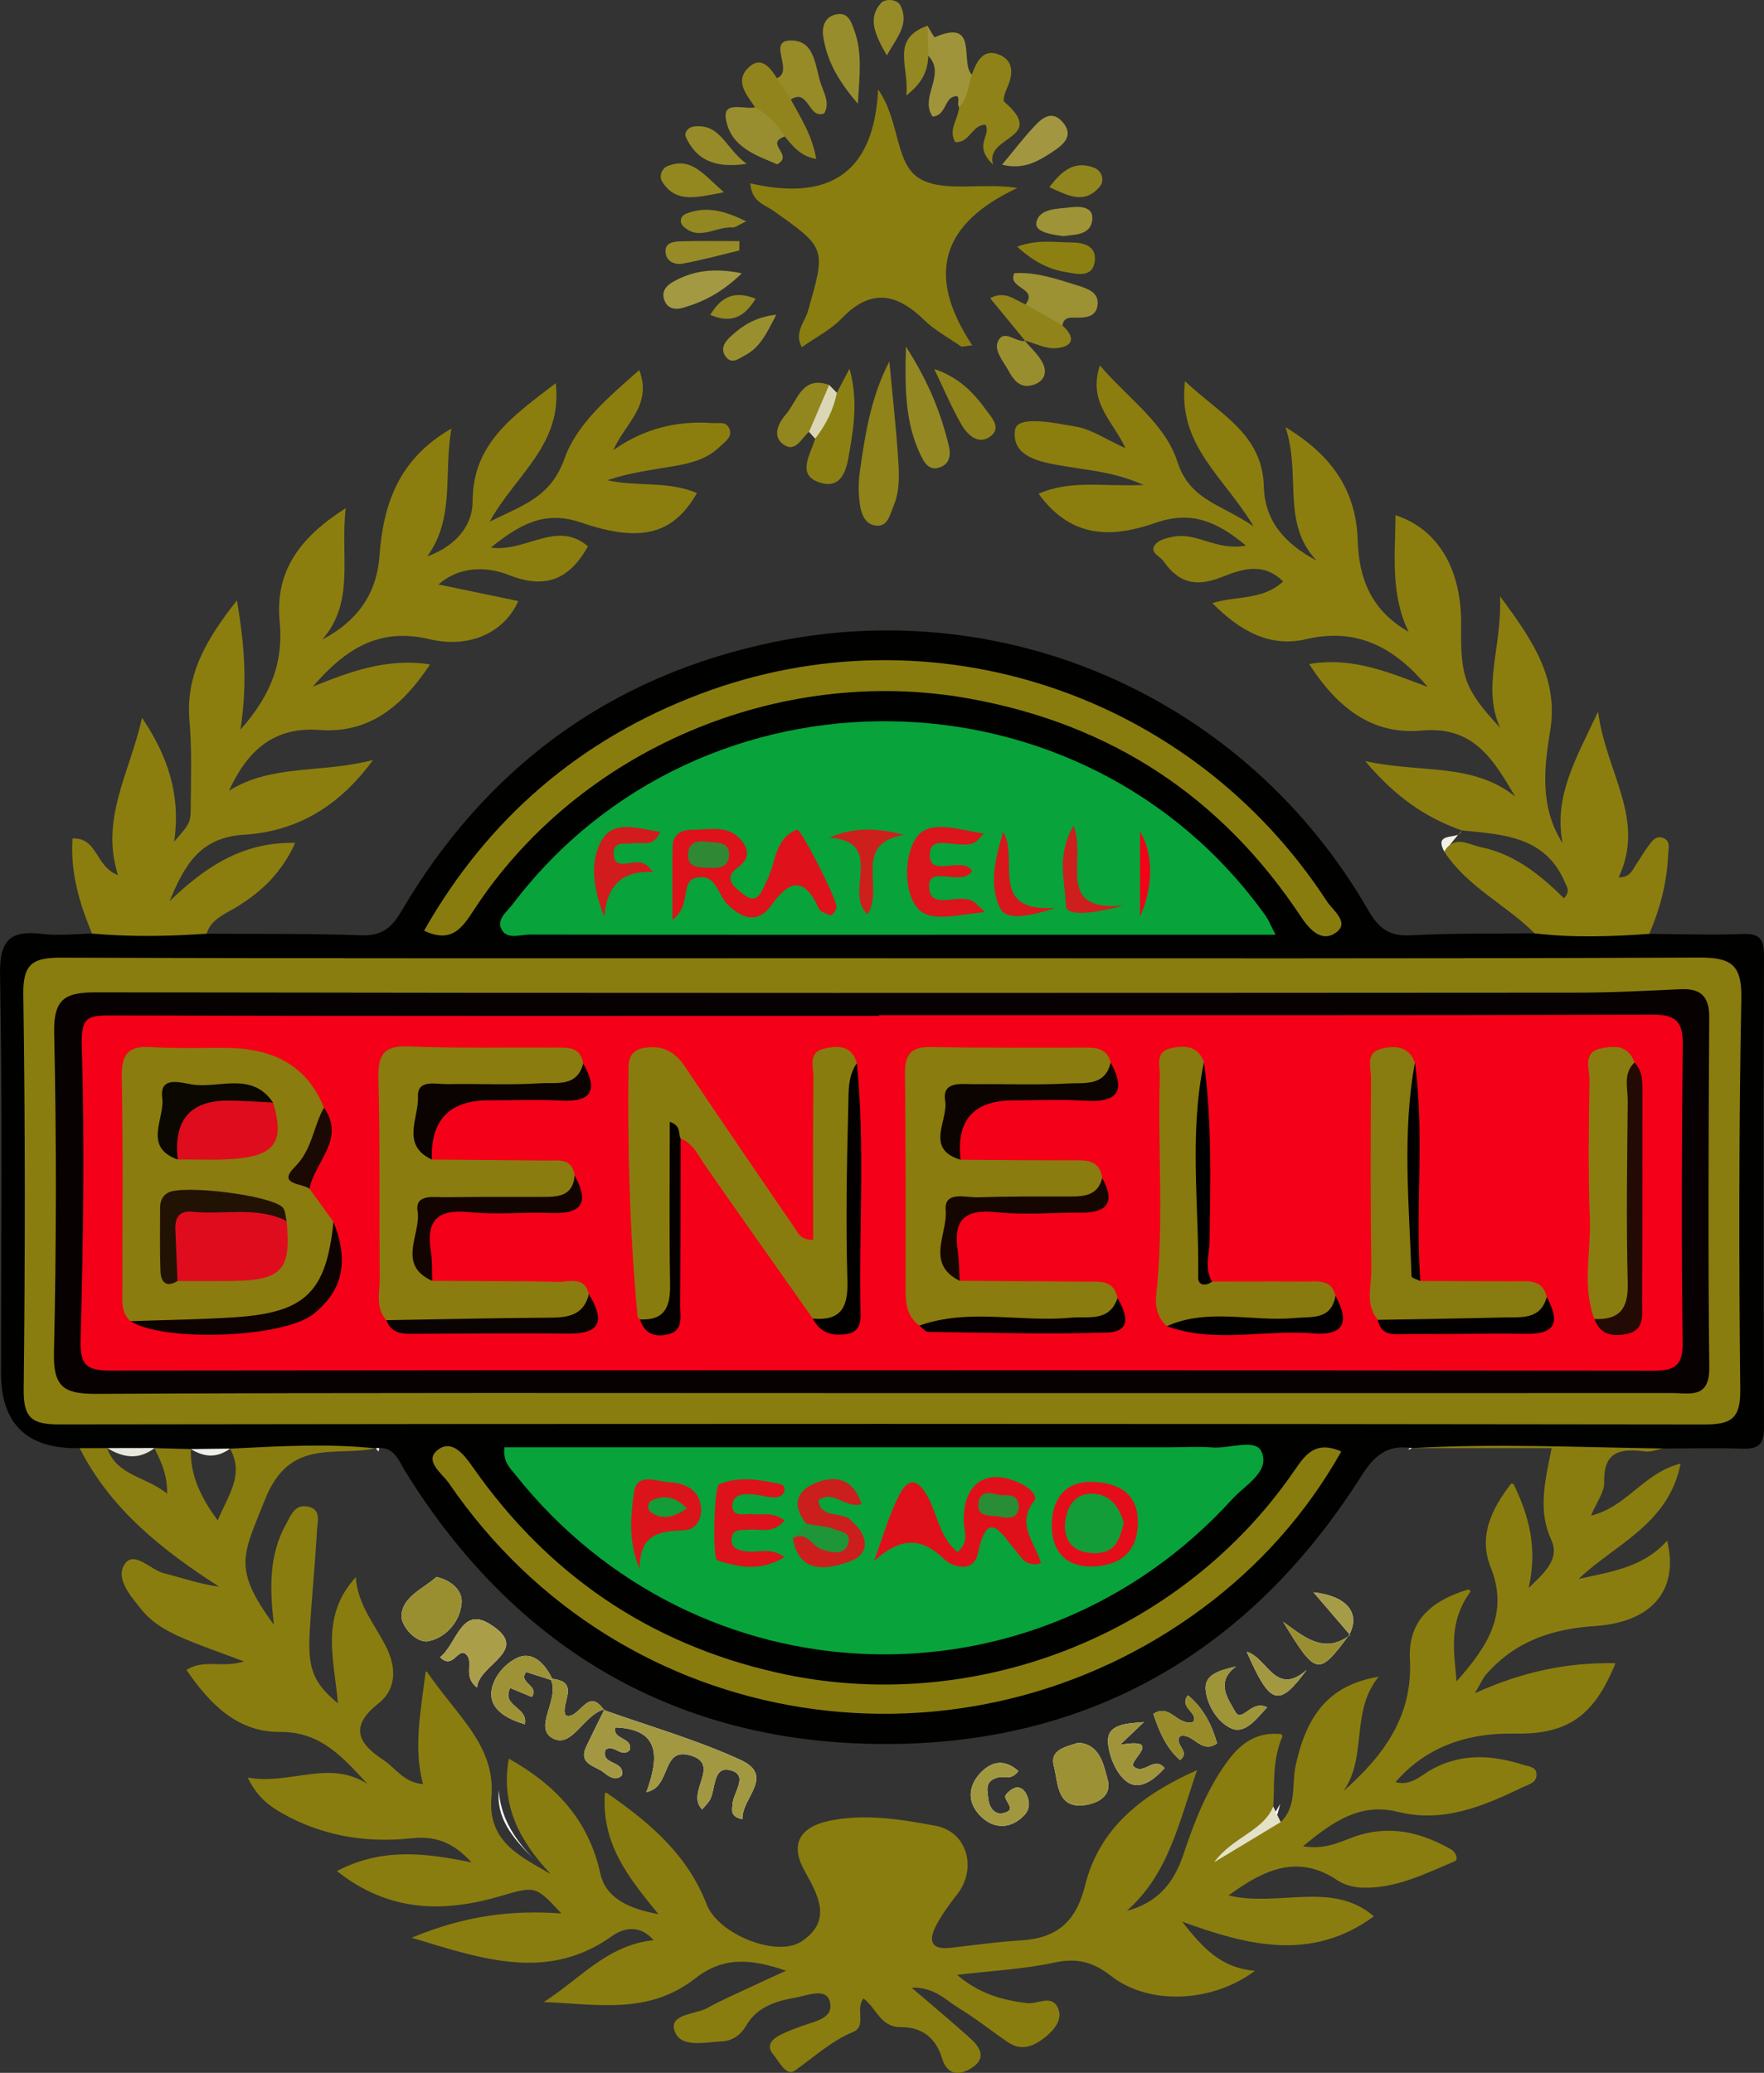
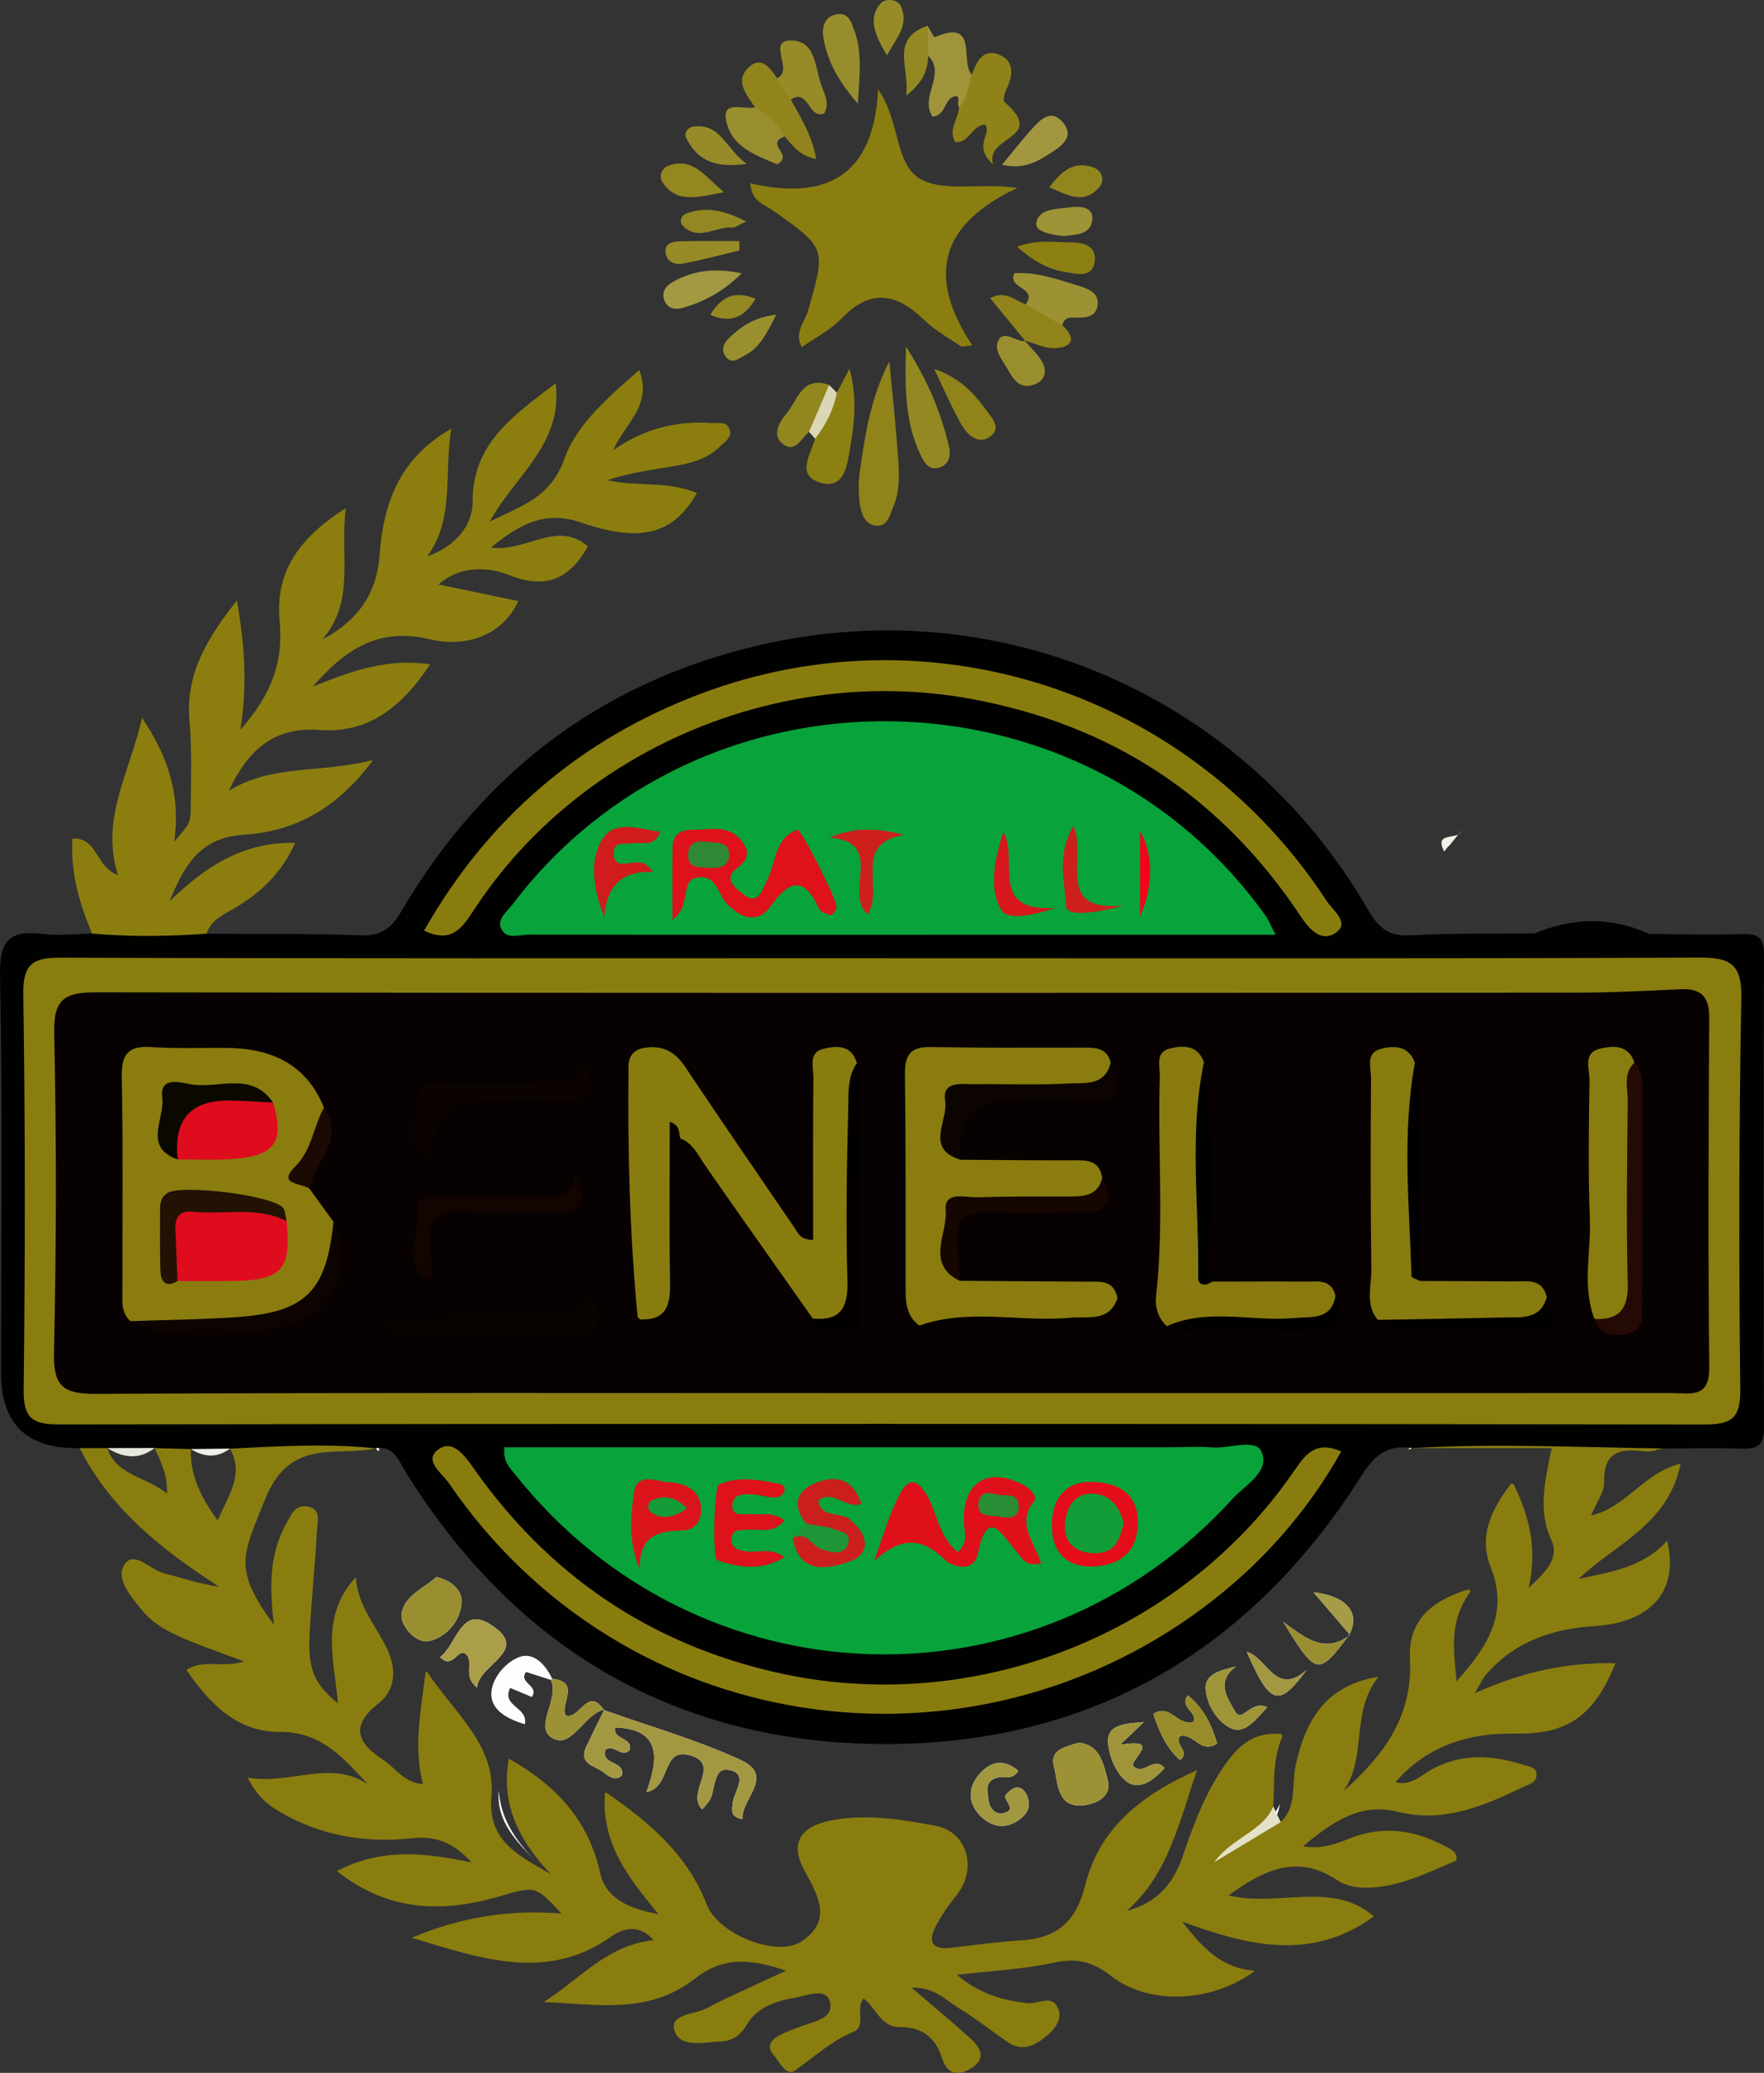
<svg xmlns="http://www.w3.org/2000/svg" id="a" viewBox="0 0 744 874.29">
  <rect x="0" y="0" width="744" height="874.29" fill="#333333" stroke="none" />
  <defs>
    <style>.b{fill:#0b0301;}.c{fill:#211204;}.d{fill:#978c29;}.e{fill:#8f8319;}.f{fill:#9a8f2f;}.g{fill:#1b0903;}.h{fill:#060100;}.i{fill:#dc141b;}.j{fill:#db141b;}.k{fill:#d11b1d;}.l{fill:#240a04;}.m{fill:#2f8934;}.n{fill:#efeee8;}.o{fill:#e8e7dd;}.p{fill:#998e2d;}.q{fill:#cd201d;}.r{fill:#8a7c0f;}.s{fill:#e50d19;}.t{fill:#08a33a;}.u{fill:#897d0f;}.v{fill:#887a0f;}.w{fill:#0a0801;}.x{fill:#dd121b;}.y{fill:#129d39;}.z{fill:#988d2c;}.aa{fill:#897c0f;}.ab{fill:#9d9236;}.ac{fill:#cd1f1d;}.ad{fill:#010100;}.ae{fill:#090301;}.af{fill:#de0c1d;}.ag{fill:#a29740;}.ah{fill:#9d9135;}.ai{fill:#9f943a;}.aj{fill:#298d35;}.ak{fill:#a29841;}.al{fill:#0b0401;}.am{fill:#90831a;}.an{fill:#1e9537;}.ao{fill:#8d8013;}.ap{fill:#ab9e48;}.aq{fill:#92861f;}.ar{fill:#948823;}.as{fill:#150602;}.at{fill:#010000;}.au{fill:#938721;}.av{fill:#0d0301;}.aw{fill:#fdfdfd;}.ax{fill:#a59c47;}.ay{fill:#f3f1e7;}.az{fill:#9c9134;}.ba{fill:#a29842;}.bb{fill:#8f8218;}.bc{fill:#8b7e0f;}.bd{fill:#968b28;}.be{fill:#887b0f;}.bf{fill:#dbd7b6;}.bg{fill:#e0101a;}.bh{fill:#938720;}.bi{fill:#91841c;}.bj{fill:#df111b;}.bk{fill:#030100;}.bl{fill:#998e2f;}.bm{fill:#030000;}.bn{fill:#9a8f30;}.bo{fill:#df0c1e;}.bp{fill:#948822;}.bq{fill:#f30218;}.br{fill:#040100;}.bs{fill:#978b28;}.bt{fill:#ca1f1d;}.bu{fill:#d7171b;}.bv{fill:#9c9133;}.bw{fill:#91851e;}.bx{fill:#8b7e10;}.by{fill:#a1973f;}.bz{fill:#8a7d0f;}.ca{fill:#139c38;}.cb{fill:#070101;}.cc{fill:#cc1f1d;}.cd{fill:#e4e1c9;}.ce{fill:#9e9438;}.cf{fill:#f40018;}.cg{fill:#110401;}.ch{fill:#908319;}.ci{fill:#9e9337;}.cj{fill:#a39943;}</style>
  </defs>
  <path class="bz" d="M50.67,613.38c4.19,1.4,8.35,1.21,12.54-1.27l-12.54,1.27Zm486.06,154.56c.67-.76,1.3-1.56,1.94-2.38,.51,1.02,.98,1.97,1.46,2.99,6.92-6.57,4.6-15.72,6.29-23.66,4.83-22.55,14.89-34.3,35.06-37.69-12.07,14.73-4.6,33.73-14.86,48.24,16.99-14.96,29.31-31.57,28.04-55.64-.76-14.83,7.27-24.2,24.77-29.44,.1,.06,.16,.13,.25,.22,.22,.22,.41,.41,.57,.64-9.43,13.05-7.02,24.77-5.91,37.92,13.34-14.93,22.1-28.8,14.35-48.21-5.02-12.64-.06-23.91,8.64-35.15,.25,0,.51,.03,.79,.06,.06,0,.16,.03,.22,.03,6.8,14,10.13,27.44,6.38,43.92,7.18-6.86,13.18-12.38,9.56-20.32-5.49-11.94-2.99-23.47,.16-38.68h-58.88c-.54,.25-1.05,.51-1.56,.76,.13-.25,.29-.57,.54-.89,.73-1.02,2.03-2.29,4.06-3.78,30.61-3.18,61.26-1.02,91.9-1.17,4.19-.03,8.42,1.17,10.96,5.24-2.54,.44-5.18,1.56-7.62,1.24-10.19-1.33-17.62-.22-17.24,13.02,.13,4.03-3.11,8.19-5.56,14.04,15.24-3.68,22.17-18.07,37.79-21.94-5.05,25.63-27.66,33.98-43.06,48.68,13.46-3.05,27.12-4.7,37.38-16.16,5.05,20.83-6.38,34.39-30.3,35.98-18.36,1.21-34.04,6.51-46.21,20.64-1.21,1.4-1.94,3.24-4.6,7.72,20.64-9.34,39.41-13.02,59.32-12.67-9.08,22.42-20.26,30.1-42.46,29.69q-32.11-.6-50.33,20.48c6.64,1.81,10.99-3.08,15.69-5.59,12.7-6.76,25.34-5.81,38.3-1.68,2.35,.73,5.62,.73,5.49,4.32-.1,3.24-3.14,3.81-5.46,4.92-16.8,8.1-33.66,15.37-53.1,10.54-15.43-3.84-26.93,3.72-39.92,14.54,10.7,1.81,17.5-3.05,24.64-4.99,13.81-3.75,26.01-.38,37.79,6.29,1.78,.98,3.49,4.22,1.43,5.08-12.45,5.27-24.8,11.5-38.84,11.08-3.56-.13-7.59-1.14-10.51-3.11-16.45-11.05-30.55-4.86-45.92,6.38,20.99,5.08,43.76-6.38,61.29,8.83-26.52,19.37-53.54,12.16-80.88,2.22,8.07,10.13,15.78,19.56,30.74,20.74-18.01,13.5-44.68,14.64-60.59,2.25-7.97-6.22-14.7-7.75-24.29-5.68-12.73,2.76-25.91,3.37-40.78,5.14,9.37,8,19.15,10.67,29.5,11.94,4.41,.57,10.23-3.78,12.96,1.81,2.32,4.7-1.17,9.18-4.99,12.29-4.7,3.84-9.97,6.41-15.88,2.45-7.02-4.73-13.62-10.1-20.83-14.45-5.62-3.43-10.38-9.02-19.91-8.61,9.02,7.75,16.93,14.29,24.52,21.15,4.26,3.81,7.46,8.45,.67,12.77-5.37,3.4-10.26,2.76-12.35-4.13-2.67-8.8-8.61-13.27-17.53-13.18-8.51,.06-10.23-8.19-15.62-12.07-3.59,4.32,1.46,11.65-4.29,14.07-9.46,3.94-16.64,10.73-24.77,16.42-3.56,2.48-6.57-4.06-9.15-7.08-2.76-3.21-.6-6.03,2.38-7.65,3.24-1.75,6.73-3.02,10.19-4.26,5.43-1.94,13.43-3.24,11.4-10.32-1.65-5.84-9.37-2.48-13.97-1.65-8.22,1.43-16.58,3.78-21.31,11.97-2.25,3.87-5.65,6.35-10.19,6.57-7.27,.35-17.66,3.02-20.01-4.57-2.16-7.11,8.8-6.67,13.94-9.53,5.53-3.08,11.34-5.59,17.08-8.29,5.14-2.45,10.32-4.76,16.07-7.4-15.72-5.37-26.83-5.75-38.52,3.37-19.66,15.34-41.54,10.7-63.7,9.84,15.05-9.5,26.8-24.13,46.33-26.07-5.53-6.45-12.26-5.49-17.43-1.81-26.9,19.18-53.89,10.13-84.57,.76,22.17-9.27,42.11-11.78,63.1-10.23-11.11-12.04-11.05-11.56-26.1-7.21-23.72,6.89-46.65,6.67-68.56-10.67,18.74-9.81,36.71-7.81,56.78-3.65-8-8.86-15.78-11.21-25.18-10.19-19.4,2.06-37.92-.95-55-10.73-5.37-3.08-10.32-6.8-14.23-14.86,18.04,3.21,34.26-7.78,50.52,2.67-10.38-11.15-19.63-22.07-36.93-21.94-17.82,.13-29.5-11.62-39.41-26.14,7.37-4.76,15.05-.64,24.26-3.59-8.48-3.18-15.24-5.56-21.88-8.22-7.88-3.18-15.75-6.73-21.18-13.43-4.54-5.65-11.4-13.27-7.27-19.37,3.97-5.91,10.89,2.41,16.67,3.87,7.49,1.84,14.8,4.54,23.18,5.62-23.98-15.37-45.76-32.61-58.84-58.43,2.7-4.1,6.54-3.78,10.54-2.67,1.11,.89,2.22,1.78,3.33,2.67,1.05,.86,2.1,1.75,3.18,2.6-1.81-.6-3.62-1.49-5.46-2.6,4.16,11.75,16.32,11.88,25.28,19.18,.19-8.29-2.7-13.69-5.3-19.18-.67,.51-1.3,.95-1.97,1.33,.06-.44,.22-.89,.44-1.37,.41-.89,1.17-1.81,2.32-2.73,4.7-2,9.34-1.94,13.85,.54,.7,.86,1.33,1.71,1.87,2.64,.25,.35,.48,.7,.67,1.05-.64-.29-1.24-.64-1.87-1.05-.29,11.08,4.16,20.26,11.34,30.07,4.48-10.7,11.31-19.28,5.21-30.23-.48,.35-.95,.64-1.4,.92,.16-.32,.32-.64,.51-.95,.76-1.33,1.75-2.57,3.08-3.78,18.89-2.89,37.79-2.76,56.65-.16,1.91,.95,3.81,2.06,4,3.68,.06,.44,0,.92-.25,1.46-.35-.44-.76-.89-1.17-1.33-16.99,3.62-36.27-4.7-46.71,21.66-9.21,23.25-13.91,28.77,3.78,52.72-1.75-15.15-2.19-29.31,5.11-42.39,2.03-3.65,3.62-8.35,8.89-7.49,6.26,.98,4.35,6.51,4.16,10.23-.76,14.23-2.25,28.39-3.05,42.59-.92,15.78,1.62,21.66,11.88,30.23-1.37-17.82-7.84-36.42,7.56-53.22,.76,12.07,8.48,20.36,13.15,30.14,4.06,8.54,3.81,17.31-3.65,23.18-12.51,9.84-8.32,16.93,2.22,23.85,5.11,3.37,8.51,9.46,16.64,10.13-4.03-15.12-1.17-29.41,1.08-47.32,.16-.1,.35-.13,.51-.19,12.67,18.74,29.12,31.22,27.25,53-1.65,18.96,12.26,24.93,25.02,32.45-13.08-13.88-21.21-29.03-17.69-48.71,20.17,11.37,33.69,26.1,38.62,48.52,2.22,10.19,11.88,14.83,24.48,17.08-12.83-15.66-24.04-29.69-22.58-50.97,.19-.13,.38-.22,.57-.32,19.09,13.15,34.39,26.61,42.39,47.22,4.92,12.7,29.69,22.48,40.01,15.56,12.99-8.7,7.18-19.15,1.24-29.79-6.22-11.15-2.25-18.61,11.27-21.24,14.73-2.86,29.69-.41,44.05,2.29,13.59,2.57,17.47,18.32,8.96,29.03-3.27,4.1-6.38,8.45-8.8,13.05-3.18,6.03-2.45,10.35,6,9.37,9.97-1.11,19.94-2.54,29.91-3.14,15.08-.92,23.15-7.88,26.93-23.12,5.97-24.17,23.82-38.3,47.25-48.68-7.69,22.17-12.04,43.86-29.66,59.35,13.15-3.43,19.88-11.88,23.85-23.69,4.51-13.46,9.62-26.83,18.04-38.58,5.49-7.62,11.94-13.4,23.31-12.29,.19,.29,.35,.57,.48,.92-4.48,10.32-3.24,20.13-3.91,29.76,.35,.7,.7,1.43,1.02,2.13-.67,1.14-1.3,2.16-1.94,3.11l-23.91,18.04s-.03,.06-.06,.06c-.41,.22-.86,.48-1.3,.76,.44-.22,.79-.44,1.21-.64t.06-.03l24.64-17.53Z" />
  <path class="ad" d="M744,602.39c.03,7.3-2.86,8.83-9.27,8.61-11.05-.35-22.13-.06-33.25-.06-35.28-.48-70.59-2.19-105.88-.16h-.03c-.54,.25-1.05,.51-1.56,.76,.13-.25,.29-.57,.54-.89-9.5-1.14-14.93,3.24-20.29,11.75-47.76,75.52-117.24,114.8-206.07,113.15-85.58-1.59-151.83-41.66-197.21-114.86-2.76-4.45-4.54-10.29-11.11-9.94,.06,.44,0,.92-.25,1.46-.35-.44-.76-.89-1.18-1.33-20.48-2.13-40.93-.89-61.38,.13h-.03v.03c-.48,.35-.95,.63-1.4,.92-4.41,2.67-8.83,2.54-13.27,.29-.63-.29-1.24-.64-1.87-1.05-5.11-.13-10.19-.29-15.31-.41-.67,.51-1.3,.95-1.97,1.33-4.19,2.48-8.35,2.67-12.54,1.27-1.81-.6-3.62-1.49-5.46-2.6h-11.59q-33.19,.76-33.19-31.79c0-55.92,.64-111.88-.41-167.77-.32-15.21,4.64-18.99,18.26-17.28,6.73,.83,13.69-.06,20.55-.19,16.13-6.86,32.23-7.02,48.33,.06,21.63,.16,43.32-.13,64.94,.67,8.61,.32,12.83-2.73,17.18-10.13,35.54-60.5,87.68-99.02,156.49-113.43,99.78-20.86,200.1,24.36,251.19,112.77,4.51,7.84,8.86,11.31,18.07,10.8,17.37-.95,34.81-.64,52.24-.83,16.16-6.7,32.26-6.99,48.36,.22,13.18,.1,26.39,.54,39.54,.06,7.11-.25,8.83,2.25,8.83,9.02-.22,66.47-.25,132.96,0,199.43Z" />
  <path class="bc" d="M615.04,352.02l1.46-1.78c-.13,.89-.7,1.43-1.46,1.78Z" />
-   <path class="bc" d="M703.57,360.28c-.44,11.75-3.37,22.86-7.94,33.6-16.13,1.17-32.26,1.71-48.36-.22-12.13-12.1-28.45-19.59-38.11-34.46l2.16-2.64s.06-.03,.06-.06c4.03-3.24,8.96-.06,13.24,.83,14.16,2.89,25.09,11.72,35.03,21.56,2.79-2.99,1.17-4.86,.41-6.67-8.29-19.63-26.23-20.23-43.57-21.98-15.08-5.34-27.82-13.94-40.68-29.22,23.5,5.18,45.32,.54,63.26,14.96-8.96-15.15-17.28-29.88-39.35-27.85-21.09,1.94-35.66-9.65-47.57-28.04,18.61-3.21,34.2,3.81,49.98,9.62-13.72-16.35-29.41-25.25-51.41-20.1-14.93,3.52-27.53-3.24-39.41-15.24,10.42-3.18,21.15-1.08,29.88-9.11-8.67-8.67-18.32-4.83-26.1-1.78-10.73,4.22-17.94,2.41-24.33-6.76-1.65-2.35-6.22-3.65-3.46-7.11,1.68-2.06,5.43-2.92,8.42-3.37,9.46-1.46,17.78,6.22,29.76,3.87-12.32-10.32-23.21-14.77-37.98-9.62-17.59,6.1-35.22,7.37-49.44-12.23,13.69-6.03,27.28-2.89,44.27-3.72-12.38-5.43-21.82-5.97-31.15-7.56-10.1-1.71-24.77-3.24-23.09-15.59,.86-6.45,16.89-2.95,25.79-1.43,6.45,1.11,12.35,5.24,20.8,9.08-5.11-11.4-16.01-19.12-10.77-34.9,12.04,14.1,27.5,24.48,32.65,40.52,5.21,16.32,18.2,17.82,32.2,27.37-12.7-21.21-32.23-34.23-28.96-61.26,14.77,14.04,32.68,22.17,33.25,44.46,.35,14.61,8.99,24.2,22.26,31.22-15.08-15.94-6.35-36.01-13.15-56.3,20.32,12.29,29.88,27.44,30.49,47.95,.48,16.26,6,29.6,21.44,38.36-7.72-15.91-5.65-32.61-5.49-49.16,18.04,5.97,27.98,22.8,27.66,46.78-.29,21.59,1.52,26.74,16.42,42.87-7.69-17.18,.83-33.76,0-55.41,14.45,19.34,24.67,35.15,21.12,56.84-2.64,15.97-4.35,32.17,5.27,47.29-3.84-19.63,5.46-35.38,14.96-55.51,3.3,25.75,20.26,45.25,8.67,69.9,4.89,.03,5.75-3.05,7.27-5.27,1.78-2.6,3.33-5.4,5.21-7.91,1.52-2.06,3.24-4.64,6.32-3.43,3.18,1.27,2.19,4.26,2.1,6.83Z" />
  <path class="bc" d="M87.14,393.81c-16.11,1.14-32.22,1.4-48.33-.06-5.28-12.7-9.19-25.66-8.23-40.1,10.73-.43,9.52,11.91,19.19,15.45-7.6-23.8,5.04-43.35,10.14-66.33,10.89,16.14,16.39,32.49,13.54,52.23,6.61-7.67,6.93-7.67,6.99-14.56,.11-12.15,.53-24.37-.52-36.44-1.71-19.5,7.11-34.36,20.01-50.77,3.1,18.42,4.54,34.54,1.48,54.54,13.55-15.24,18.11-29.2,16.54-45.72-2.02-21.25,8.61-35.48,27.87-47.7-2.41,20.44,4.06,39.47-9.93,55.41,14.37-7.48,22.94-18.89,24.13-35.01,1.62-21.94,7.91-41.06,30.36-53.98-3.32,19.16,1.58,37.67-10.17,53.89,11.46-4.04,19.12-12.66,19.11-22.92-.03-24.57,16.59-35.96,35.08-50.12,3.02,25.95-16.98,38.58-27.82,58.36,14.26-6.96,25.78-10.4,31.54-26.64,5.16-14.56,18.71-25.99,31.49-37.26,5.72,14.99-6.26,22.73-10.9,33.76,12.85-9.07,26.71-12.46,41.69-11.4,2.48,.18,5.66-.79,7.05,2,1.87,3.76-1.57,5.73-3.69,7.82-6.83,6.76-15.92,7.73-24.76,9.2-7.63,1.27-15.27,2.47-22.83,5.11,12.64,2.82,25.77,.19,37.77,5.4-9.76,17.01-23.06,21.26-48.74,12.46-15.42-5.29-25.86,.62-38.22,10.55,15.02,2.03,27.84-11.83,41-.54-7.68,13.59-17.47,18.38-33.37,12.09-9.47-3.75-20.88-3.74-29.69,3.99,11.18,2.32,22.42,4.66,33.66,6.99-5.52,12.63-19.75,20.29-37.49,16.08-21.88-5.2-36.03,4.82-49.18,20.03,15.51-6.23,31-12.19,49.49-9.39-11.57,17.44-25.53,29.22-46.64,27.65-19.36-1.44-30.35,8.69-38.22,25.66,18.22-11.37,39.06-7.28,60.78-12.99-14.71,20.18-32.81,30.21-54.55,31.53-18.91,1.15-25.25,13.64-31.27,28.05,14.6-14.04,30.38-25.1,52.98-24.62-5.64,12.62-14.29,20.67-24.71,27.06-4.9,3.01-10.65,4.99-12.65,11.23Z" />
  <path class="bx" d="M370.35,37.69c9.64,13.76,6.78,32.28,18.5,38.18,10.31,5.19,25.31,1.09,40.2,3.42-31.78,14.96-38.85,36.38-18.99,66.35-1.52,.2-3.03,.39-4.55,.59-5.26-3.69-11.13-6.76-15.66-11.2-11.67-11.43-22.64-13.49-34.89-.7-4.6,4.8-10.93,7.96-16.79,12.1-3.35-6.18,1.24-10.5,2.53-15,7.71-26.86,7.88-26.72-14.71-42.67-3.57-2.52-8.97-3.6-9.54-11.44,31.9,7.36,52.14-2.93,53.91-39.64Z" />
  <path class="e" d="M375.1,152.44c1.27,13.59,2.78,27.15,3.7,40.76,.46,6.76,.82,13.73-1.93,20.23-1.57,3.7-2.41,9.13-7.83,8.22-4.58-.77-6.02-5.56-6.49-9.74-.47-4.14-.54-8.45,.04-12.57,2.25-15.96,4.7-31.9,12.51-46.9Z" />
  <path class="bb" d="M409.88,31.48c1.89-5.12,4.44-10.83,10.84-8.68,6.9,2.33,6.81,8.32,3.98,14.39-.83,1.78-1.87,5.11-1.12,5.76,18.36,15.79-8.56,14.18-4.71,26.52-8.72-8.38-.61-12.22-3.23-16.88-5.63-.06-6.67,7.83-12.73,7.37-3.17-5.3,1.39-9.85,1.58-14.79,1.76-4.58-.2-10.62,5.38-13.7Z" />
  <path class="ar" d="M382.11,146.22c9.85,15.35,14.77,28.22,18.06,41.75,.91,3.73,.55,7.61-3.74,9.14-4.63,1.65-6.6-1.98-8.18-5.27-6.28-13.08-6.72-27.05-6.14-45.62Z" />
  <path class="bi" d="M333.53,41.96c4.08,7.57,8.94,14.81,10.73,25.11-6.78-1.22-9.93-5.5-13.26-9.51-6.27-1.94-11.05-5.42-12.54-12.26-3.33-5.19-8.76-10.82-2.93-16.65,5.29-5.29,9.2-.4,12.13,4.33,4.94,1.05,5.05,5.24,5.86,8.98Z" />
  <path class="ao" d="M352.95,165.67c1.46-2.78,2.93-5.57,5.35-10.17,3.39,12.35,2.01,23.26,.22,33.59-1.07,6.16-2.1,17.55-12.37,14.55-10.6-3.1-4.26-11.94-2.34-18.61,1.44-7.21,2.79-14.47,9.15-19.36Z" />
  <path class="bv" d="M432.55,128.39c5.45-7.13-7.74-6.5-4.78-13.16,9.04-.62,17.77,2.4,26.54,5.12,4.05,1.26,8.9,2.79,8.67,7.64-.3,6.35-5.94,6.05-10.65,5.98-2.42-.04-3.88,.85-4.22,3.31-7.51,1.11-13.45-.55-15.56-8.89Z" />
  <path class="ai" d="M409.88,31.48c-1.61,4.64-1.52,9.95-5.38,13.7-1.27-1.28,1.4-6.17-2.86-4.17-3.29,1.55-3,7.73-8.29,8.18-5.73-8.25,5.91-17.68-1.82-25.65-4.18-4.12-3.75-8.37-.36-12.7,1.05,1.69,2.79,4.98,3.06,4.86,18.86-8.12,10.46,10.6,15.65,15.78Z" />
  <path class="z" d="M361.83,43.76c-9.09-10.52-13.13-18.9-14.62-28.33-.7-4.44,.91-8.76,6.04-9.46,4.58-.62,5.79,3.33,7.08,6.88,3.3,9.04,2.3,18.09,1.49,30.91Z" />
  <path class="bs" d="M333.53,41.96c-1.95-2.99-3.91-5.99-5.86-8.98,7.7-3.14-5.28-16.8,7.05-15.86,9.31,.71,9.13,11.66,11.67,18.76,1.31,3.65,3.64,7.74,1.25,11.94-6.73,2.69-6.53-10.78-14.1-5.86Z" />
  <path class="ay" d="M615.04,352.02l-3.65,4.48s-.03,.03-.06,.06c-.76,.63-1.46,1.49-2.16,2.64-3.94-7.21,2.76-5.75,5.87-7.18Z" />
  <path class="bl" d="M318.47,45.29c5.26,2.98,9.36,7.15,12.54,12.26-8.82,3.15,4.05,7.61-3.19,11.77-8.27-3.62-19.95-7.09-21.71-19.49-1.04-7.34,7.84-3.58,12.36-4.53Z" />
  <path class="am" d="M432.55,128.39c5.19,2.96,10.37,5.93,15.56,8.89,5.88,5.31,4.33,9.1-2.93,9.58-4.26,.28-8.69-2.08-13.04-3.26,0,0,.31,.24,.31,.24-4.88-5.94-9.76-11.89-14.83-18.06,6.27-3.46,10.36,.76,14.92,2.61Z" />
  <path class="ch" d="M394.03,155.65c10.04,3.32,16.34,9.64,21.56,16.86,2.46,3.4,7.45,8.2,1.56,11.95-4.86,3.1-9.3-1.31-11.61-5.32-4.34-7.54-7.72-15.63-11.5-23.49Z" />
  <path class="ag" d="M422.64,69.46c4.82-5.79,8.89-11.11,13.43-16,3.24-3.49,7.36-7.2,11.92-2.2,5.18,5.69,.75,9.6-3.78,12.59-6.04,3.98-12.28,7.93-21.58,5.61Z" />
  <path class="cj" d="M312.86,115.28c-8.37,8.11-16.18,12.05-24.75,14.52-3.13,.9-6.42,.61-7.86-3.06-1.41-3.59,.53-6.09,3.45-7.77,8.47-4.86,17.5-6.09,29.16-3.69Z" />
  <path class="aq" d="M341.23,182.15c-3.3,2.72-5.79,9.16-11.07,5.13-4.77-3.64-1.36-9.49,1.29-12.51,4.84-5.51,6.67-16.56,18.26-12.41-.6,7.55-2.21,14.66-8.48,19.78Z" />
  <path class="ao" d="M429.01,104.05c8.79-3.23,15.94-1.8,22.95-1.78,4.87,.01,10.29,1.34,9.83,7.36-.62,7.96-7.79,5.85-12.2,5.14-7.01-1.13-13.56-4.29-20.57-10.72Z" />
  <path class="p" d="M432.14,143.6c2.61,3.16,5.89,5.99,7.67,9.57,2.28,4.57,.04,8.29-4.89,9.4-5.05,1.13-7.59-2.62-9.65-6.37-2.21-4.02-6.45-8.57-4.13-12.71,2.56-4.58,7.39,.97,11.31,.35,0,0-.32-.24-.32-.24Z" />
  <path class="bh" d="M305.32,81.08c-11.92,2.32-20.13,4.63-25.94-4.3-1.63-2.51-.25-5.76,2.21-6.74,9.95-3.98,15.04,3.44,23.73,11.04Z" />
  <path class="bd" d="M314.92,69.12c-14.23,2.06-21.28-2.19-25.56-11.07-1.1-2.28,1.13-4.39,3.01-4.65,11.5-1.61,13.45,9.11,22.56,15.72Z" />
  <path class="ci" d="M448.5,99.6c-4.83-.63-12.1-1.71-11.42-5.61,1.08-6.24,8.98-5.83,14.44-6.54,3.96-.51,9.89-.36,9.16,5.41-.81,6.4-7.36,6.06-12.18,6.74Z" />
  <path class="bs" d="M311.81,105.65c-8.01,1.91-15.96,4.12-24.05,5.57-3.02,.54-6.68-.85-7.04-4.65-.42-4.43,3.58-4.69,6.53-4.78,8.2-.26,16.4-.09,24.61-.09-.02,1.31-.03,2.63-.05,3.94Z" />
  <path class="f" d="M327.41,132.74c-4,7.81-6.95,13.94-13.29,17.18-2.46,1.26-5.56,4.06-8.13,.37-2.14-3.08-.53-5.88,1.96-8.17,4.96-4.58,10.32-8.36,19.45-9.38Z" />
  <path class="ar" d="M391.17,10.84c.12,4.23,.24,8.47,.36,12.7-.26,5.81-1.91,10.95-9.29,16.76,1.42-12.1-6.98-23.72,8.93-29.46Z" />
  <path class="bw" d="M442.59,78.98c5.17-6.97,10.69-11.52,19.01-8.16,3.3,1.33,4.36,5.44,2.21,7.95-6.68,7.82-13.75,3.45-21.22,.2Z" />
  <path class="bs" d="M374.04,23.37c-5.52-9.47-7.85-15.96-2.56-21.98,1.84-2.09,6.98-1.91,8.4,1.11,3.69,7.85-1.64,13.31-5.84,20.87Z" />
  <path class="au" d="M314.75,93.36c-3.23,1.49-4.56,2.67-5.79,2.58-7.01-.51-14.35,5.97-20.94-.67-1.43-1.44-1.18-4.13,1.38-5.14,8.46-3.33,16.12-1.28,25.35,3.23Z" />
  <path class="bf" d="M341.23,182.15c2.83-6.59,5.65-13.19,8.48-19.78,1.08,1.1,2.16,2.2,3.24,3.3-1.42,7.22-4.66,13.58-9.15,19.36-.86-.96-1.71-1.91-2.57-2.87Z" />
  <path class="bp" d="M299.56,132.81c4.94-8.18,10.69-10.18,19.12-6.82-4.72,7.82-10.31,10.55-19.12,6.82Z" />
  <path class="aw" d="M194.71,675.78c-.48,7.94-6.45,14.77-13.78,16.39-5.46,1.21-11.78-6.41-11.59-10.64,.38-8.19,9.3-11.43,14.7-16.39,6.61,1.43,10.96,5.94,10.67,10.64Z" />
  <path class="aw" d="M201.19,711.76c-6.03-4.6-1.4-10.51-4.35-13.72-3.62-3.97-5.59,6.61-11.24,.92,6.92-5.24,8.8-21.28,20.58-14.2,18.7,11.27-4.19,16.86-4.99,26.99Z" />
  <path class="aw" d="M254.57,721.06c-8.54,2.41-13.4,16.55-21.47,12.1-8.26-4.54,2.92-16.13-.7-24.58-3.4-1.08-6.8-2.16-10.48-3.37-3.62,4.57,5.78,5.68,2.38,10.54-2.92-1.21-6-2.51-9.11-3.81-3.91,7.84,7.72,7.94,6.16,15.31-6.99-2.06-13.91-5.72-14.13-12.35-.19-6.48,5.56-13.46,11.46-15.88,6.19-2.54,11.34,2.92,14.2,9.02l-.03,.03c12.35,1.3,3.24,10.54,5.72,15.47,5.78,2.1,9.15-12.39,16.01-2.48Z" />
  <path class="aw" d="M254.95,720.97c-.06,.13-.13,.22-.16,.35t-.06-.03c-.06-.1-.1-.16-.16-.22,.13-.03,.25-.06,.38-.1Z" />
  <path class="aw" d="M225.07,784.03c-9.72-9.59-15.56-17.56-14.73-28.49,0-.16,.03-.29,.03-.44,.7,10.26,5.3,19.28,14.7,28.93Z" />
  <path class="aw" d="M313.16,767.3c-5.27-.98-4.35-3.91-4.22-6.19,.25-5.05,7.02-12.42-.83-14.45-7.53-1.97-6.16,7.84-8.7,12.51-.64,1.17-1.71,2.16-3.24,4-7.21-7.05,8.29-18.96-5.02-22.8-12.45-3.56-7.81,13.43-18.51,15.5,5.11-14.1,6.38-26.58-13.21-27.28-1.08,5.4,7.56,4.06,6.19,9.5-3.43,3.75-6.57-2.73-10.26-.06-2.06,6.67,8.23,4.29,6.95,10.73-2.1,2.38-5.05,1.05-7.46-1.02-3.49-2.99-11.27-3.4-7.49-11.24,2.41-5.08,4.92-10.13,7.43-15.18,19.21,6.83,39.03,12.48,57.51,20.96,14.86,6.83,.29,16.2,.86,25.02Z" />
  <path class="aw" d="M431.99,765.62c-5.11,5.4-11.72,5.97-17.05,1.59-6.54-5.3-7.53-12.86-1.49-19.34,4.03-4.29,9.53-6.67,16.07-.89-2.99,4.22-6.48,1.97-9.27,2.89-5.11,1.68-3.75,5.72-3.37,9.15,.41,3.37,2.64,6.48,6.16,5.75,5.59-1.17,1.56-4.16,.92-6.8-.25-.95,2.29-3.24,3.94-3.84,2.1-.76,4,.57,5.02,2.67,1.52,3.14,1.46,6.35-.92,8.83Z" />
  <path class="aw" d="M455.11,761.52c-9.46-.13-8.89-10.13-10.61-16.51-1.87-6.99,4.73-8.16,10.32-9.94,9.21,.57,10.7,9.5,12.35,15.59,2.25,8.26-7.05,10.92-12.07,10.86Z" />
  <path class="aw" d="M491.19,745.77c-4.35,4.73-10.32,9.59-15.75,5.81-4.48-3.11-7.62-10.57-8.1-16.39-.67-8.1,7.62-8.19,15.12-8.86-2.86,2.73-5.75,5.46-10.07,9.59,17.88-2.99,4.8,5.78,5.43,8.83,4.51,4.7,8.83-4.57,13.37,1.02Z" />
  <path class="aw" d="M497.7,732.3c-2.79,3.49,4.67,6.35,0,10.07-5.94-5.24-8.8-12.13-11.24-19.47,7.11-4.6,9.94,5.18,16.77,3.4,2.6-3.75-6.32-6.19-2.19-11.24,6.57,5.43,10.03,12.42,12.29,20.26-6.83,4.8-10.13-4.7-15.62-3.02Z" />
  <path class="aw" d="M534.44,720.11c-4.67,5.05-9.37,11.5-15.24,8.83-5.68-2.57-10.16-9.84-10.7-16.39-.51-6.48,6.29-8.1,12.77-9.65-8.99,6.67-3.02,14.04-.35,18.96,2.86,5.27,6.64-5.14,13.53-1.75Z" />
  <path class="aw" d="M551.08,704.36c-11.81,16.04-15.37,14.83-25.25-7.68,8.7,2.45,12.1,19.21,25.25,7.68Z" />
  <path class="aw" d="M568.55,690.23c-12.58,16.83-13.56,16.32-27.37-6.19,8.51,6.16,16.8,13.53,27.37,6.19Z" />
  <path class="aw" d="M569.44,689.59c-.29,.22-.6,.44-.89,.64,.19-.25,.38-.54,.6-.83,.03-.03,.03-.06,.03-.1,.1,.1,.16,.19,.25,.29Z" />
  <path class="aw" d="M569.18,689.31c-4.95-5.78-9.91-11.56-15.18-17.72,14,1.62,19.82,8.61,15.18,17.72Z" />
  <path class="aw" d="M540.12,768.54c-1.65,.06-2.73-.16-3.4-.6-.29-.16-.51-.41-.64-.67-.7-1.27,.19-3.27,.92-5.24,.35,.7,.7,1.43,1.02,2.13,.57-.98,1.21-2.1,1.91-3.3-.35,1.56-.76,3.08-1.27,4.64v.06c.51,1.02,.98,1.97,1.46,2.99Z" />
  <path class="aw" d="M159.88,610.74c.06,.44,0,.92-.25,1.46-.35-.44-.76-.89-1.18-1.33,.51-.1,.98-.13,1.43-.13Z" />
  <path class="aw" d="M595.57,610.77c-.54,.25-1.05,.51-1.56,.76,.13-.25,.29-.57,.54-.89,.32,.03,.67,.06,1.02,.13Z" />
  <path class="n" d="M97.03,610.99v.03c-.48,.35-.95,.63-1.4,.92-4.41,2.67-8.83,2.54-13.27,.29-.63-.29-1.24-.64-1.87-1.05h1.21c4.83-.06,9.62-.13,14.45-.19h.89Z" />
  <path class="o" d="M65.18,610.74v.03c-.67,.51-1.3,.95-1.97,1.33-4.19,2.48-8.35,2.67-12.54,1.27-1.81-.6-3.62-1.49-5.46-2.6h2.29c5.37,0,10.77,0,16.16-.03h1.52Z" />
  <path class="cd" d="M540.12,768.54c-.48-1.02-.95-1.97-1.46-2.99v-.06c-.19-.44-.41-.89-.64-1.33-.32-.7-.67-1.43-1.02-2.13-4.32,10.29-16.77,12.64-24.83,23.28,0,.03-.03,.06-.06,.06,0,.03-.03,.06-.03,.1t-.06,.03l28.1-16.96Z" />
  <path class="bz" d="M372.04,404.17c114.79,0,229.58,.22,344.37-.29,13.47-.06,18.31,2.68,18.03,17.29-1.04,54.98-1.05,109.99-.45,164.98,.14,12.46-4.02,14.69-15.39,14.67-231.17-.32-462.33-.35-693.5-.02-11.67,.02-15.25-2.71-15.11-14.83,.64-55.52,.68-111.06-.16-166.58-.2-13.24,4.31-15.51,16.25-15.47,115.32,.41,230.64,.24,345.96,.24Z" />
  <path class="t" d="M538.02,394.27c-46.41,0-90.2,0-133.98,0-60.23,0-120.46,.04-180.68-.08-3.97,0-9.28,2.16-11.69-1.94-2.56-4.35,2.13-7.67,4.52-10.82,79.56-105.01,241.06-102.51,317.65,4.89,1.15,1.61,1.87,3.52,4.19,7.96Z" />
  <path class="t" d="M212.74,610.43c94.06,0,187.6,0,281.15,0,5.82,0,11.66-.4,17.44,.07,7.18,.58,18.19-3.88,20.72,1.74,3.81,8.46-6.88,14.08-12.23,19.97-83.13,91.49-225.77,86.52-302.58-10.36-2.22-2.8-5.2-5.35-4.49-11.41Z" />
  <path class="aa" d="M178.86,392.52c27.07-47.6,66.02-80.82,116.62-99.89,97.47-36.73,207.01-.21,264.09,87.42,2.56,3.93,9.59,8.87,4.23,13.06-5.88,4.6-11.08-.4-15.08-6.44-33.49-50.52-79.97-81.21-139.88-92.02-80.04-14.44-164.82,21.34-209.14,89.42-5.01,7.69-9.48,13.86-20.84,8.46Z" />
  <path class="aa" d="M565.72,612.19c-14.87,26.39-34.6,48.3-58.22,65.91-100.34,74.81-244.8,54.85-318.19-52.56-2.77-4.06-10.72-9.39-4.63-14.04,5.98-4.58,10.95,1.9,14.85,7.46,31.61,45.12,74.14,74.27,128.01,86.48,82.43,18.69,170.27-15.36,218.16-84.85,4.87-7.07,8.98-13.15,20.02-8.4Z" />
  <path class="ak" d="M254.95,720.97c-.06,.13-.13,.22-.16,.35t-.06-.03l.22-.32Z" />
  <path class="ak" d="M313.16,767.3c-5.27-.98-4.35-3.91-4.22-6.19,.25-5.05,7.02-12.42-.83-14.45-7.53-1.97-6.16,7.84-8.7,12.51-.64,1.17-1.71,2.16-3.24,4-7.21-7.05,8.29-18.96-5.02-22.8-12.45-3.56-7.81,13.43-18.51,15.5,5.11-14.1,6.38-26.58-13.21-27.28-1.08,5.4,7.56,4.06,6.19,9.5-3.43,3.75-6.57-2.73-10.26-.06-2.06,6.67,8.23,4.29,6.95,10.73-2.1,2.38-5.05,1.05-7.46-1.02-3.49-2.99-11.27-3.4-7.49-11.24,2.41-5.08,4.92-10.13,7.43-15.18,19.21,6.83,39.03,12.48,57.51,20.96,14.86,6.83,.29,16.2,.86,25.02Z" />
  <path class="bn" d="M194.71,675.78c-.48,7.94-6.45,14.77-13.78,16.39-5.46,1.21-11.78-6.41-11.59-10.64,.38-8.19,9.3-11.43,14.7-16.39,6.61,1.43,10.96,5.94,10.67,10.64Z" />
  <path class="ah" d="M455.11,761.52c-9.46-.13-8.89-10.13-10.61-16.51-1.87-6.99,4.73-8.16,10.32-9.94,9.21,.57,10.7,9.5,12.35,15.59,2.25,8.26-7.05,10.92-12.07,10.86Z" />
  <path class="ap" d="M201.19,711.76c-6.03-4.6-1.4-10.51-4.35-13.72-3.62-3.97-5.59,6.61-11.24,.92,6.92-5.24,8.8-21.28,20.58-14.2,18.7,11.27-4.19,16.86-4.99,26.99Z" />
  <path class="by" d="M431.99,765.62c-5.11,5.4-11.72,5.97-17.05,1.59-6.54-5.3-7.53-12.86-1.49-19.34,4.03-4.29,9.53-6.67,16.07-.89-2.99,4.22-6.48,1.97-9.27,2.89-5.11,1.68-3.75,5.72-3.37,9.15,.41,3.37,2.64,6.48,6.16,5.75,5.59-1.17,1.56-4.16,.92-6.8-.25-.95,2.29-3.24,3.94-3.84,2.1-.76,4,.57,5.02,2.67,1.52,3.14,1.46,6.35-.92,8.83Z" />
  <path class="d" d="M497.7,732.3c-2.79,3.49,4.67,6.35,0,10.07-5.94-5.24-8.8-12.13-11.24-19.47,7.11-4.6,9.94,5.18,16.77,3.4,2.6-3.75-6.32-6.19-2.19-11.24,6.57,5.43,10.03,12.42,12.29,20.26-6.83,4.8-10.13-4.7-15.62-3.02Z" />
-   <path class="ab" d="M232.88,708.04l-.03,.03-.44,.51c-3.4-1.08-6.8-2.16-10.48-3.37-3.62,4.57,5.78,5.68,2.38,10.54-2.92-1.21-6-2.51-9.11-3.81-3.91,7.84,7.72,7.94,6.16,15.31-6.99-2.06-13.91-5.72-14.13-12.35-.19-6.48,5.56-13.46,11.46-15.88,6.19-2.54,11.34,2.92,14.2,9.02Z" />
  <path class="ai" d="M491.19,745.77c-4.35,4.73-10.32,9.59-15.75,5.81-4.48-3.11-7.62-10.57-8.1-16.39-.67-8.1,7.62-8.19,15.12-8.86-2.86,2.73-5.75,5.46-10.07,9.59,17.88-2.99,4.8,5.78,5.43,8.83,4.51,4.7,8.83-4.57,13.37,1.02Z" />
  <path class="ce" d="M534.44,720.11c-4.67,5.05-9.37,11.5-15.24,8.83-5.68-2.57-10.16-9.84-10.7-16.39-.51-6.48,6.29-8.1,12.77-9.65-8.99,6.67-3.02,14.04-.35,18.96,2.86,5.27,6.64-5.14,13.53-1.75Z" />
  <path class="az" d="M254.57,721.06c-8.54,2.41-13.4,16.55-21.47,12.1-8.26-4.54,2.92-16.13-.7-24.58l.44-.51c12.35,1.3,3.24,10.54,5.72,15.47,5.78,2.1,9.15-12.39,16.01-2.48Z" />
  <path class="az" d="M254.95,720.97l-.22,.32c-.06-.1-.1-.16-.16-.22,.13-.03,.25-.06,.38-.1Z" />
  <path class="ba" d="M551.08,704.36c-11.81,16.04-15.37,14.83-25.25-7.68,8.7,2.45,12.1,19.21,25.25,7.68Z" />
  <path class="bn" d="M568.55,690.23c-12.58,16.83-13.56,16.32-27.37-6.19,8.51,6.16,16.8,13.53,27.37,6.19Z" />
  <path class="bn" d="M569.44,689.59c-.29,.22-.6,.44-.89,.64,.19-.25,.38-.54,.6-.83l.29,.19Z" />
  <path class="ax" d="M569.44,689.59l-.29-.19s.03-.06,.03-.1c.1,.1,.16,.19,.25,.29Z" />
  <path class="ax" d="M569.18,689.31c-4.95-5.78-9.91-11.56-15.18-17.72,14,1.62,19.82,8.61,15.18,17.72Z" />
  <path class="cb" d="M372.02,587.58c-110.51,0-221.03-.25-331.54,.32-13.78,.07-18.04-3.1-17.72-17.41,1.02-44.91,1.09-89.87,.09-134.78-.33-14.7,4.77-17.19,18.08-17.17,207.81,.37,415.62,.26,623.43,.14,14.78,0,29.57-.74,44.33-1.44,8.71-.41,12.27,3,12.21,12-.29,49.16-.53,98.33,.02,147.48,.15,13.42-8.25,10.83-15.77,10.84-97.3,.05-194.59,.02-291.88,.02-13.75,0-27.5,0-41.24,0Z" />
  <path class="bj" d="M283.63,388.01c0-12.6-.12-21.74,.05-30.88,.1-5.34,3.63-7.16,8.44-7.14,7.21,.03,15.11-2.31,20.62,4.56,3.42,4.26,3.34,7.78-1.97,11.68-6.11,4.49-.48,8.38,2.9,11.08,5.23,4.17,7.22-.33,9.05-4.32,.22-.48,.39-.98,.64-1.44,4.05-7.37,3-17.85,12.84-21.63,1.52-.58,17.19,30.08,16.61,32.88-.26,1.26-1.94,3.38-2.43,3.24-1.84-.53-4.36-1.43-5.03-2.92-6.05-13.39-12.34-12.12-20.09-1.22-5.93,8.34-12.97,5-18.52-.55-3.86-3.86-4.46-11.9-11.59-11.38-9.26,.67-2.68,11.21-11.53,18.04Z" />
-   <path class="i" d="M414.93,351.62c-2.61,2.69-2.89,3.12-3.29,3.38-6.22,3.94-18.45-3.5-19.37,4.24-1.42,12.07,13.41,1.3,17.79,8.11-4.74,7.01-18.48-3.04-18.2,6.71,.31,10.83,13.66,1.62,19.46,6.77,.37,.32,.71,.67,4.1,3.88-11.72,.98-23.34,4.83-28.75-2.08-5.56-7.11-5.16-21.22-.61-28.69,5.26-8.63,17.31-4.18,28.87-2.32Z" />
  <path class="k" d="M278.47,350.87c-2.74,6.72-7.6,4.14-11.36,4.79-3.32,.57-8.49-1.25-8.31,4.47,.18,5.71,4.79,4.09,8.39,3.69,2.64-.29,5.31-.36,8.12,4.01-13.35-.77-19.45,6.19-20.46,18.91-4.43-11.46-6.62-23.34-.74-32.83,5.1-8.24,15.44-4.29,24.37-3.04Z" />
  <path class="q" d="M349.88,353.29c10.86-4.71,20.51-3.9,31.49-1.18-22.19,3.68-8.23,22.45-15.42,33.52-10.34-8.75,7.87-30.61-16.08-32.34Z" />
  <path class="bu" d="M423.13,350.91c6.91,11.41-6.75,33.98,21.98,32.04-8.82,2.97-20.09,5.58-22.87,.74-5.46-9.52-2.51-21.6,.89-32.78Z" />
  <path class="ac" d="M452.75,348.23c5.88,14.29-8.31,36.42,21.02,33.71-15.3,4.16-23.95,4-24.12,.34-.48-10.37-4.17-21.28,3.11-34.04Z" />
  <path class="bq" d="M480.84,386.62v-35.89c5.44,8.89,5.82,22.83,0,35.89Z" />
  <path class="bg" d="M403.91,654.65c5.08-4.53,2.65-8.87,2.57-12.75-.37-16.69,9.93-23.34,24.78-15.81,2.97,1.51,6.64,4.92,4.89,7.08-7.87,9.69,.6,17.67,2.9,26.21-6.58,1.76-8.38-2.75-10.91-5.71-5.94-6.93-11.55-17.92-15.67,1.4-1.95,9.15-11.41,5.29-14.05,2.72-10.46-10.15-19.16-8.93-29.77,.61,3.56-9.52,6.23-19.51,10.94-28.41,4.3-8.11,8.61-4.75,12.06,2,3.83,7.48,4.92,16.76,12.25,22.66Z" />
  <path class="x" d="M330.85,641.3c-4.91,5.94-10.41,3.4-15.24,3.9-2.96,.31-6.87-.57-7.07,3.95-.18,4.05,2.98,4.76,6.38,5.2,4.91,.64,10.23-1.82,15.92,2.41-9.79,6.04-19.13,4.43-28.32,1.32-2.08-.7-1.43-31.05,.82-32.01,8.43-3.62,17.31-1.9,25.76-.08,3.06,.66,1.92,4.85-1.08,5.43-2.92,.56-6.17-.65-9.29-.99-4.3-.47-9.73-.72-9.84,4.69-.1,5.13,5.51,3.16,8.81,3.52,4.07,.44,8.41-1.05,13.16,2.67Z" />
  <path class="s" d="M461.37,660.72c-12.19,.42-17.81-6.69-17.75-17.59,.07-10.6,5.45-18.51,17.35-18.1,10.43,.36,18.88,4.69,18.95,16.76,.07,11.98-6.61,18.32-18.56,18.92Z" />
  <path class="j" d="M269.79,661.73c-4.95-12.01-3.74-22.34-2.41-32.21,1.17-8.74,9.62-4.61,14.38-4.4,5.92,.26,12.84,2.45,13.86,10.1,.68,5.06-1.75,10.07-7.34,10.26-9.99,.34-18.6,1.44-18.49,16.25Z" />
  <path class="bt" d="M340.08,642.68c-5.98-7.49-4.62-13.78,4.08-17.26,8.67-3.46,15.79-1.51,19.21,8.96-6.89,2.13-11.87-6.35-18.27-1.51,1.35,8.31,10.8,4.08,14.32,8.96-2.4,3.26-6.03,4.2-9.67,5.14-4.11,.57-7.43-.66-9.68-4.29Z" />
  <path class="cc" d="M349.98,644.3c2.58-3,6.1-2.39,9.45-2.47,7.1,6.12,7.49,13.74-1.04,16.76-9.15,3.23-21.13,5.82-24.05-9.76,3.79-4.35,7.43-.97,11.15,.17,4.47,1.36,5.52-.72,4.49-4.7Z" />
  <path class="an" d="M349.98,644.3c3.31,1.71,9.81,1.35,7.58,7.23-1.79,4.73-7.18,3.25-11.13,1.9-4.07-1.39-6.2-7.86-12.09-4.6,1.91-2.05,3.83-4.1,5.74-6.15,3.3,.54,6.6,1.08,9.9,1.62Z" />
-   <path class="cf" d="M370.64,428.18c108.92,0,217.84,.11,326.76-.19,9.99-.03,12.45,3.45,12.35,12.88-.46,41.76-.6,83.53-.04,125.28,.14,10.43-3.81,12.01-12.96,12-216.8-.25-433.6-.3-650.4-.06-10.9,.01-12.64-3.28-12.35-13.79,1.12-41.18,1.73-82.43,.48-123.59-.37-12.09,2.98-12.44,12.56-12.41,107.87,.29,215.73,.18,323.6,.18,0-.1,0-.21,0-.31Z" />
  <path class="m" d="M298.41,365.99c-4.32-.05-8.84-.28-8.18-6.3,.51-4.62,4.05-5.24,8.07-4.65,3.92,.58,9.26-.38,9.21,5.53-.05,5.61-4.79,5.69-9.1,5.42Z" />
  <path class="aj" d="M429.74,635.97c-.91,5.01-4.71,4.38-8.45,3.68-3.81-.71-9.51,.65-8.58-6.1,.58-4.18,4.45-4.3,7.52-3.26,3.42,1.16,9.35-1.67,9.51,5.68Z" />
  <path class="y" d="M474.02,642.27c-1.79,7.49-3.94,12.92-12.29,12.84-8.67-.08-13.09-4.79-12.53-12.54,.45-6.2,3.64-12.77,11.51-12.57,8,.2,11.43,6.12,13.31,12.26Z" />
  <path class="ca" d="M289.78,636.18c-5.68,3.88-10.32,4.91-15.02,1.84-1.99-1.3-1.7-4.28,.14-5.14,4.74-2.21,9.51-2.06,14.88,3.3Z" />
  <path class="r" d="M130.57,501.42c3.36,4.63,6.72,9.27,10.08,13.9,3.01,26.31-5.8,39.57-30.94,42.8-18.08,2.32-36.52,2.93-54.68-.87-4.11-3.63-3.39-8.54-3.4-13.21-.05-29.94,.32-59.89-.27-89.81-.19-9.69,2.79-13.22,12.44-12.59,10.47,.68,21.01,.29,31.51,.35,18.84,.1,33.79,6.57,41.34,25.2,.83,7.88-.36,15.25-5.3,21.74-3.02,3.97-4.6,8.08-.79,12.51Z" />
  <path class="aa" d="M342.83,556.16c-15.14-21.49-30.36-42.93-45.36-64.52-3-4.32-5.05-9.31-10.39-11.43-4.97,21.23-1,42.77-2.2,64.14-.55,9.76-2.37,17.39-14.92,12.15-.36-.39-1-.75-1.04-1.17-3.34-35.12-4.24-70.34-3.82-105.59,.05-4,1.88-6.94,6.41-7.72,7.68-1.33,13.05,1.36,17.4,7.87,15.25,22.82,30.81,45.42,46.28,68.1,1.41,2.06,2.22,4.85,7.76,5.01,0-22.85-.12-45.73,.11-68.61,.04-4.3-2.31-10.45,4.24-12.02,5.64-1.35,11.92-1.79,14.09,6.05-3.16,32.08-1.56,64.25-1.92,96.39-.14,12-4.59,17.1-16.65,11.34Z" />
  <path class="r" d="M387.76,559.11c-5.39-3.9-5.81-9.61-5.81-15.56-.02-30.13,.1-60.26-.26-90.39-.09-7.86,2-11.68,10.58-11.53,22.2,.39,44.41,.27,66.62,.25,4.71,0,8.31,1.25,9.57,6.28,.91,11.92-8.33,11.84-15.81,12.46-10.93,.91-21.97,.25-32.96,.29-20.61,.08-25.13,8.87-14.53,28.25,15.59,.09,31.18,.27,46.77,.23,5.9-.02,11.79-.51,12.95,7.47,1.13,9.53-4.96,11.4-12.44,11.56-11.47,.24-22.94,.03-34.41,.1-17.27,.11-17.59,.37-17.21,17.42,.11,5.02-1.39,10.64,3.96,14.28,17.69,.12,35.39,.24,53.08,.36,5.67,.04,11.91-1.06,13.48,6.94-.04,11.29-8.23,11.63-16.18,11.68-22.46,.14-44.93,.3-67.4-.08Z" />
-   <path class="r" d="M182.14,489.09c16.08,.12,32.16,.19,48.24,.41,4.96,.07,10.93-1.36,11.97,6.31,2.58,11.05-4.7,12.4-12.71,12.61-11.58,.29-23.23,.89-34.72-.11-13.67-1.19-18.05,4.67-16.42,17.3,.66,5.07-1.1,10.69,3.8,14.64,17.76,.1,35.52,.06,53.27,.39,4.71,.09,11-2.5,12.78,5.23,1.35,8.07-3.47,12.71-10.22,12.77-25.07,.22-50.25,3.19-75.19-1.83-4.81-5.43-2.7-12.04-2.77-18.13-.3-27.83,.17-55.68-.55-83.5-.26-9.93,1.79-14.27,12.74-13.82,20.46,.84,40.97,.4,61.46,.51,5.23,.03,10.93-.71,12.14,6.67,1.26,11.25-7.62,11.29-14.46,11.98-10.96,1.1-22.05,.33-33.08,.37-21.87,.07-25.33,6.03-16.28,28.18Z" />
  <path class="v" d="M492.13,559.35c-3.76-3.46-5.05-8.02-4.52-12.77,3.43-30.8,.58-61.69,1.56-92.51,.14-4.33-2.16-10.3,4.33-11.86,5.68-1.36,11.72-1.44,14.3,5.82-3.13,28.53,3.16,57.12-.65,85.66-.39,2.93-.49,6.49,4.07,6.86,13.12-.01,26.24-.09,39.36,0,5.08,.03,10.95-1.25,12.7,5.99,1.9,11.97-6.2,12.61-14.56,12.69-18.86,.19-37.72-.02-56.58,.12Z" />
  <path class="be" d="M581.1,556.69c-5.44-6.5-2.61-14.21-2.71-21.31-.39-26.94-.3-53.88-.15-80.82,.02-4.32-2.37-10.38,4.03-12.12,5.73-1.55,11.78-1.43,14.5,5.76-1.86,29.1-.37,58.22-.78,87.33-.03,2.27,.8,3.96,3.05,4.76,13.12,.06,26.25,.09,39.37,.18,5.63,.04,12.02-1.41,13.97,6.55,1.23,7.47-3.55,11.34-9.51,11.48-20.6,.47-41.33,3.38-61.78-1.83Z" />
  <path class="u" d="M672.49,556.33c-5.29-13.83-1.42-28.14-1.95-42.2-.74-19.51-.43-39.06-.14-58.59,.07-4.69-2.96-11.54,4.55-13.26,5.58-1.28,11.9-1.63,14.41,5.87,.49,31.47,.45,62.94,.11,94.41-.15,14.18-3.02,16.07-16.98,13.78Z" />
  <path class="l" d="M672.49,556.33c10.61,.44,14.32-4.35,14.04-15.13-.67-25.56-.27-51.15,0-76.73,.06-5.49-2.08-11.59,2.84-16.32,3.66,3.79,3.35,8.58,3.35,13.3-.03,29.37,.04,58.74-.13,88.1-.03,5,1.04,11.29-5.89,12.93-5.88,1.39-11.67,.96-14.21-6.15Z" />
  <path class="bm" d="M342.83,556.16c11.75,1,14.91-4.57,14.58-15.88-.71-24.53-.26-49.12,.37-73.66,.16-6.04-.3-12.68,3.62-18.18,3.55,35.25,.74,70.6,1.58,105.89,.1,4.01-.92,7.44-5.5,8.27-6.27,1.13-11.52-.31-14.65-6.43Z" />
  <path class="av" d="M55.03,557.24c14.69-.52,29.41-.68,44.07-1.65,29.79-1.96,38.53-10.64,41.55-40.28,6.64,16.79,3.93,29.12-8.57,39.01-12.6,9.97-63.1,11.88-77.05,2.92Z" />
  <path class="b" d="M182.14,489.09c-13.2-6.18-5.45-17.61-5.86-26.48-.35-7.59,7.57-5.25,12.34-5.34,13.1-.26,26.25,.48,39.31-.37,6.58-.43,15.5,1.79,18.03-8.34,6.32,11.06,3.9,16.41-9.61,15.67-9.97-.54-20-.1-30-.14q-25.11-.09-24.21,25Z" />
  <path class="al" d="M405.16,489.16c-15.3-4.59-5.13-16.56-6.51-24.82-1.44-8.66,7.04-6.98,12.51-7.04,13.16-.16,26.34,.41,39.46-.31,6.74-.37,15.47,1.27,17.83-8.82,6.84,12.62,2.32,16.96-11.08,16.09-9.95-.65-19.97-.13-29.96-.13q-25.15,0-22.25,25.03Z" />
  <path class="cg" d="M182.31,540.25c-15.19-6.84-4.65-19.62-6.18-29.42-1.16-7.41,6.96-5.79,11.84-5.86,13.59-.19,27.17-.11,40.76-.13,6.54,0,12.96-.18,13.63-9.03,6.14,11.07,3.46,16.34-9.76,15.81-11.55-.47-23.23,.81-34.68-.36-13.28-1.35-18.31,3.35-16.21,16.42,.66,4.12,.43,8.38,.6,12.58Z" />
  <path class="as" d="M404.77,540.22c-14.55-7.17-5.05-19.82-5.91-29.67-.74-8.43,8.34-5.38,13.46-5.55,13.04-.42,26.09-.34,39.14-.34,6.07,0,11.66-.54,13.41-7.81,5.35,9.69,2.71,14.64-8.58,14.61-12.08-.03-24.28,1.06-36.22-.19-13.49-1.42-18.11,3.56-16.12,16.41,.64,4.12,.57,8.36,.83,12.54Z" />
  <path class="ae" d="M162.94,556.82c22.7-.37,45.4-.9,68.11-1.04,7.89-.05,15.01-.51,17.31-9.9,6.27,10.27,5.89,16.77-8.62,16.61-21.15-.24-42.3,.02-63.45,.06-5.26,0-10.87,.79-13.33-5.73Z" />
  <path class="h" d="M387.76,559.11c20.9-7.45,42.5-1.32,63.69-3.32,7.5-.71,16.38,2,19.89-8.27,3.81,6.52,6.31,14.17-4.43,14.52-25.12,.81-50.3,.04-75.45-.27-1.24-.02-2.46-1.73-3.69-2.65Z" />
-   <path class="bk" d="M581.1,556.69c17.8-.33,35.61-.57,53.41-1.02,7.15-.18,15.24,1.11,17.87-8.63,5.12,9.55,4.76,15.75-8.55,15.54-16.73-.26-33.46,.18-50.2,.11-4.96-.02-10.96,1.4-12.54-6Z" />
+   <path class="bk" d="M581.1,556.69c17.8-.33,35.61-.57,53.41-1.02,7.15-.18,15.24,1.11,17.87-8.63,5.12,9.55,4.76,15.75-8.55,15.54-16.73-.26-33.46,.18-50.2,.11-4.96-.02-10.96,1.4-12.54-6" />
  <path class="bk" d="M492.13,559.35c17.55-7.82,36-1.76,53.96-3.44,7.28-.68,15.36,.97,17.18-9.37,5.88,10.69,4,16.99-9.48,15.86-20.52-1.72-41.43,4.37-61.66-3.05Z" />
  <path d="M511.22,540.56c-2.67,2-5.9,1.64-5.86-1.57,.44-30.32-3.94-60.79,2.44-90.95,3.38,25.1,2.72,50.32,2.36,75.54-.08,5.66-2.31,11.52,1.06,16.98Z" />
  <path class="br" d="M269.97,556.5c10.66,.49,12.82-5.61,12.65-14.89-.4-22.59-.13-45.18-.13-68.45,5.07,1.74,3.42,5.03,4.59,7.04-.05,23.48-.03,46.95-.2,70.43-.03,4.47,1.41,10.29-4.53,12-5.31,1.53-10.5,.42-12.39-6.13Z" />
  <path class="at" d="M599.05,540.31c-1.28-.66-3.67-1.29-3.7-1.99-.95-30.05-4.08-60.15,1.42-90.1,4.14,30.61,.08,61.43,2.27,92.09Z" />
  <path class="g" d="M130.57,501.42c-3.18-2.5-13.89-1.61-6.19-9.26,7.35-7.3,7.71-16.94,12.27-24.98,9.31,13.42-4.06,22.82-6.09,34.24Z" />
  <path class="bo" d="M120.88,514.99c2.05,20.51-1.94,25.02-22.61,25.3-7.81,.11-15.62,.03-23.42,.04-10.92-22.49-4.7-33.95,18.75-33.12,9.45,.33,20.34-2.19,27.28,7.79Z" />
  <path class="af" d="M115.16,465.04c4.69,15.5,1.33,21.77-13.8,23.5-8.71,1-17.59,.4-26.4,.53-9.9-19.86-5.22-28.24,16.2-28,8.09,.09,16.89-2.61,24,3.97Z" />
  <path class="c" d="M120.88,514.99c-12.76-6.36-26.54-2.5-39.8-3.92-5.42-.58-7.36,2.56-7.12,7.6,.34,7.22,.59,14.43,.88,21.65-4.79,2.91-6.98,.41-7.15-4.05-.34-8.85-.17-17.73-.17-26.59,0-2.7,.69-5.1,3.27-6.59,6.07-3.51,43.18,.93,48.4,6.14,1.24,1.24,1.17,3.8,1.7,5.75Z" />
  <path class="w" d="M115.16,465.04c-6.22-.29-12.45-.8-18.67-.85q-24.31-.18-21.53,24.88c-14.82-5.25-5.38-17.27-6.52-25.91-1.26-9.51,7.65-6.52,12.48-5.76,11.54,1.82,25.28-5.62,34.24,7.63Z" />
</svg>